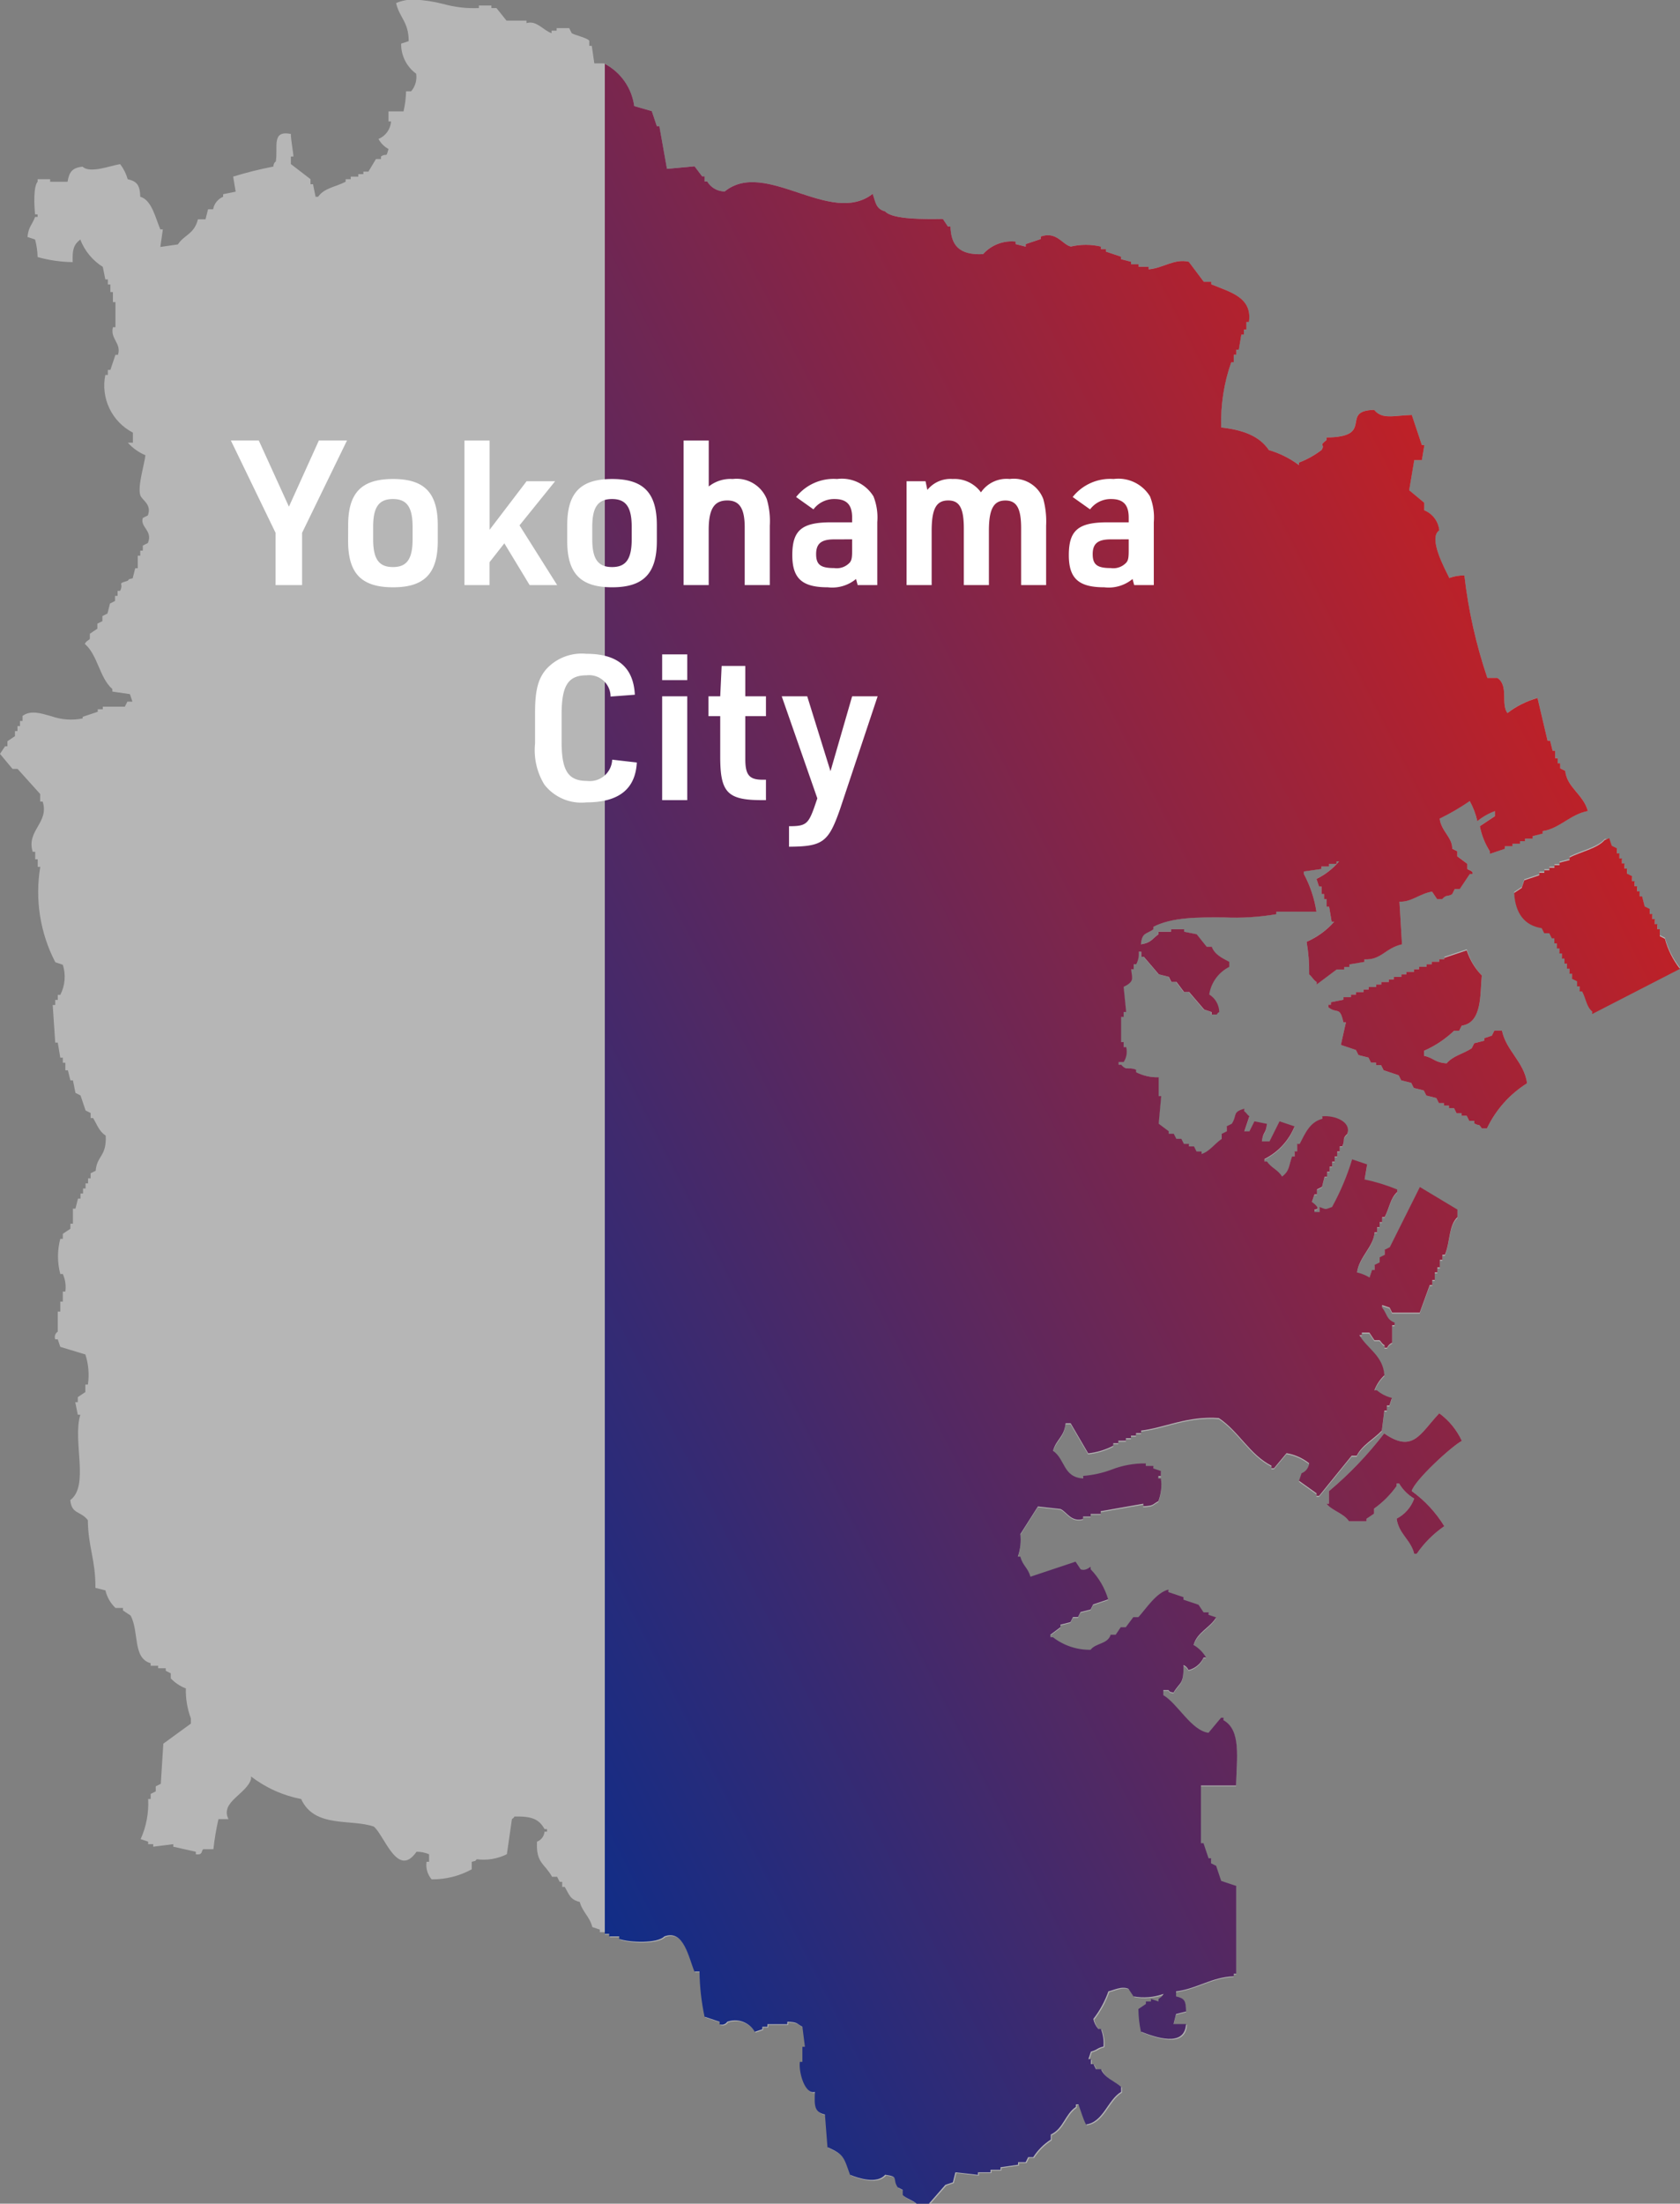
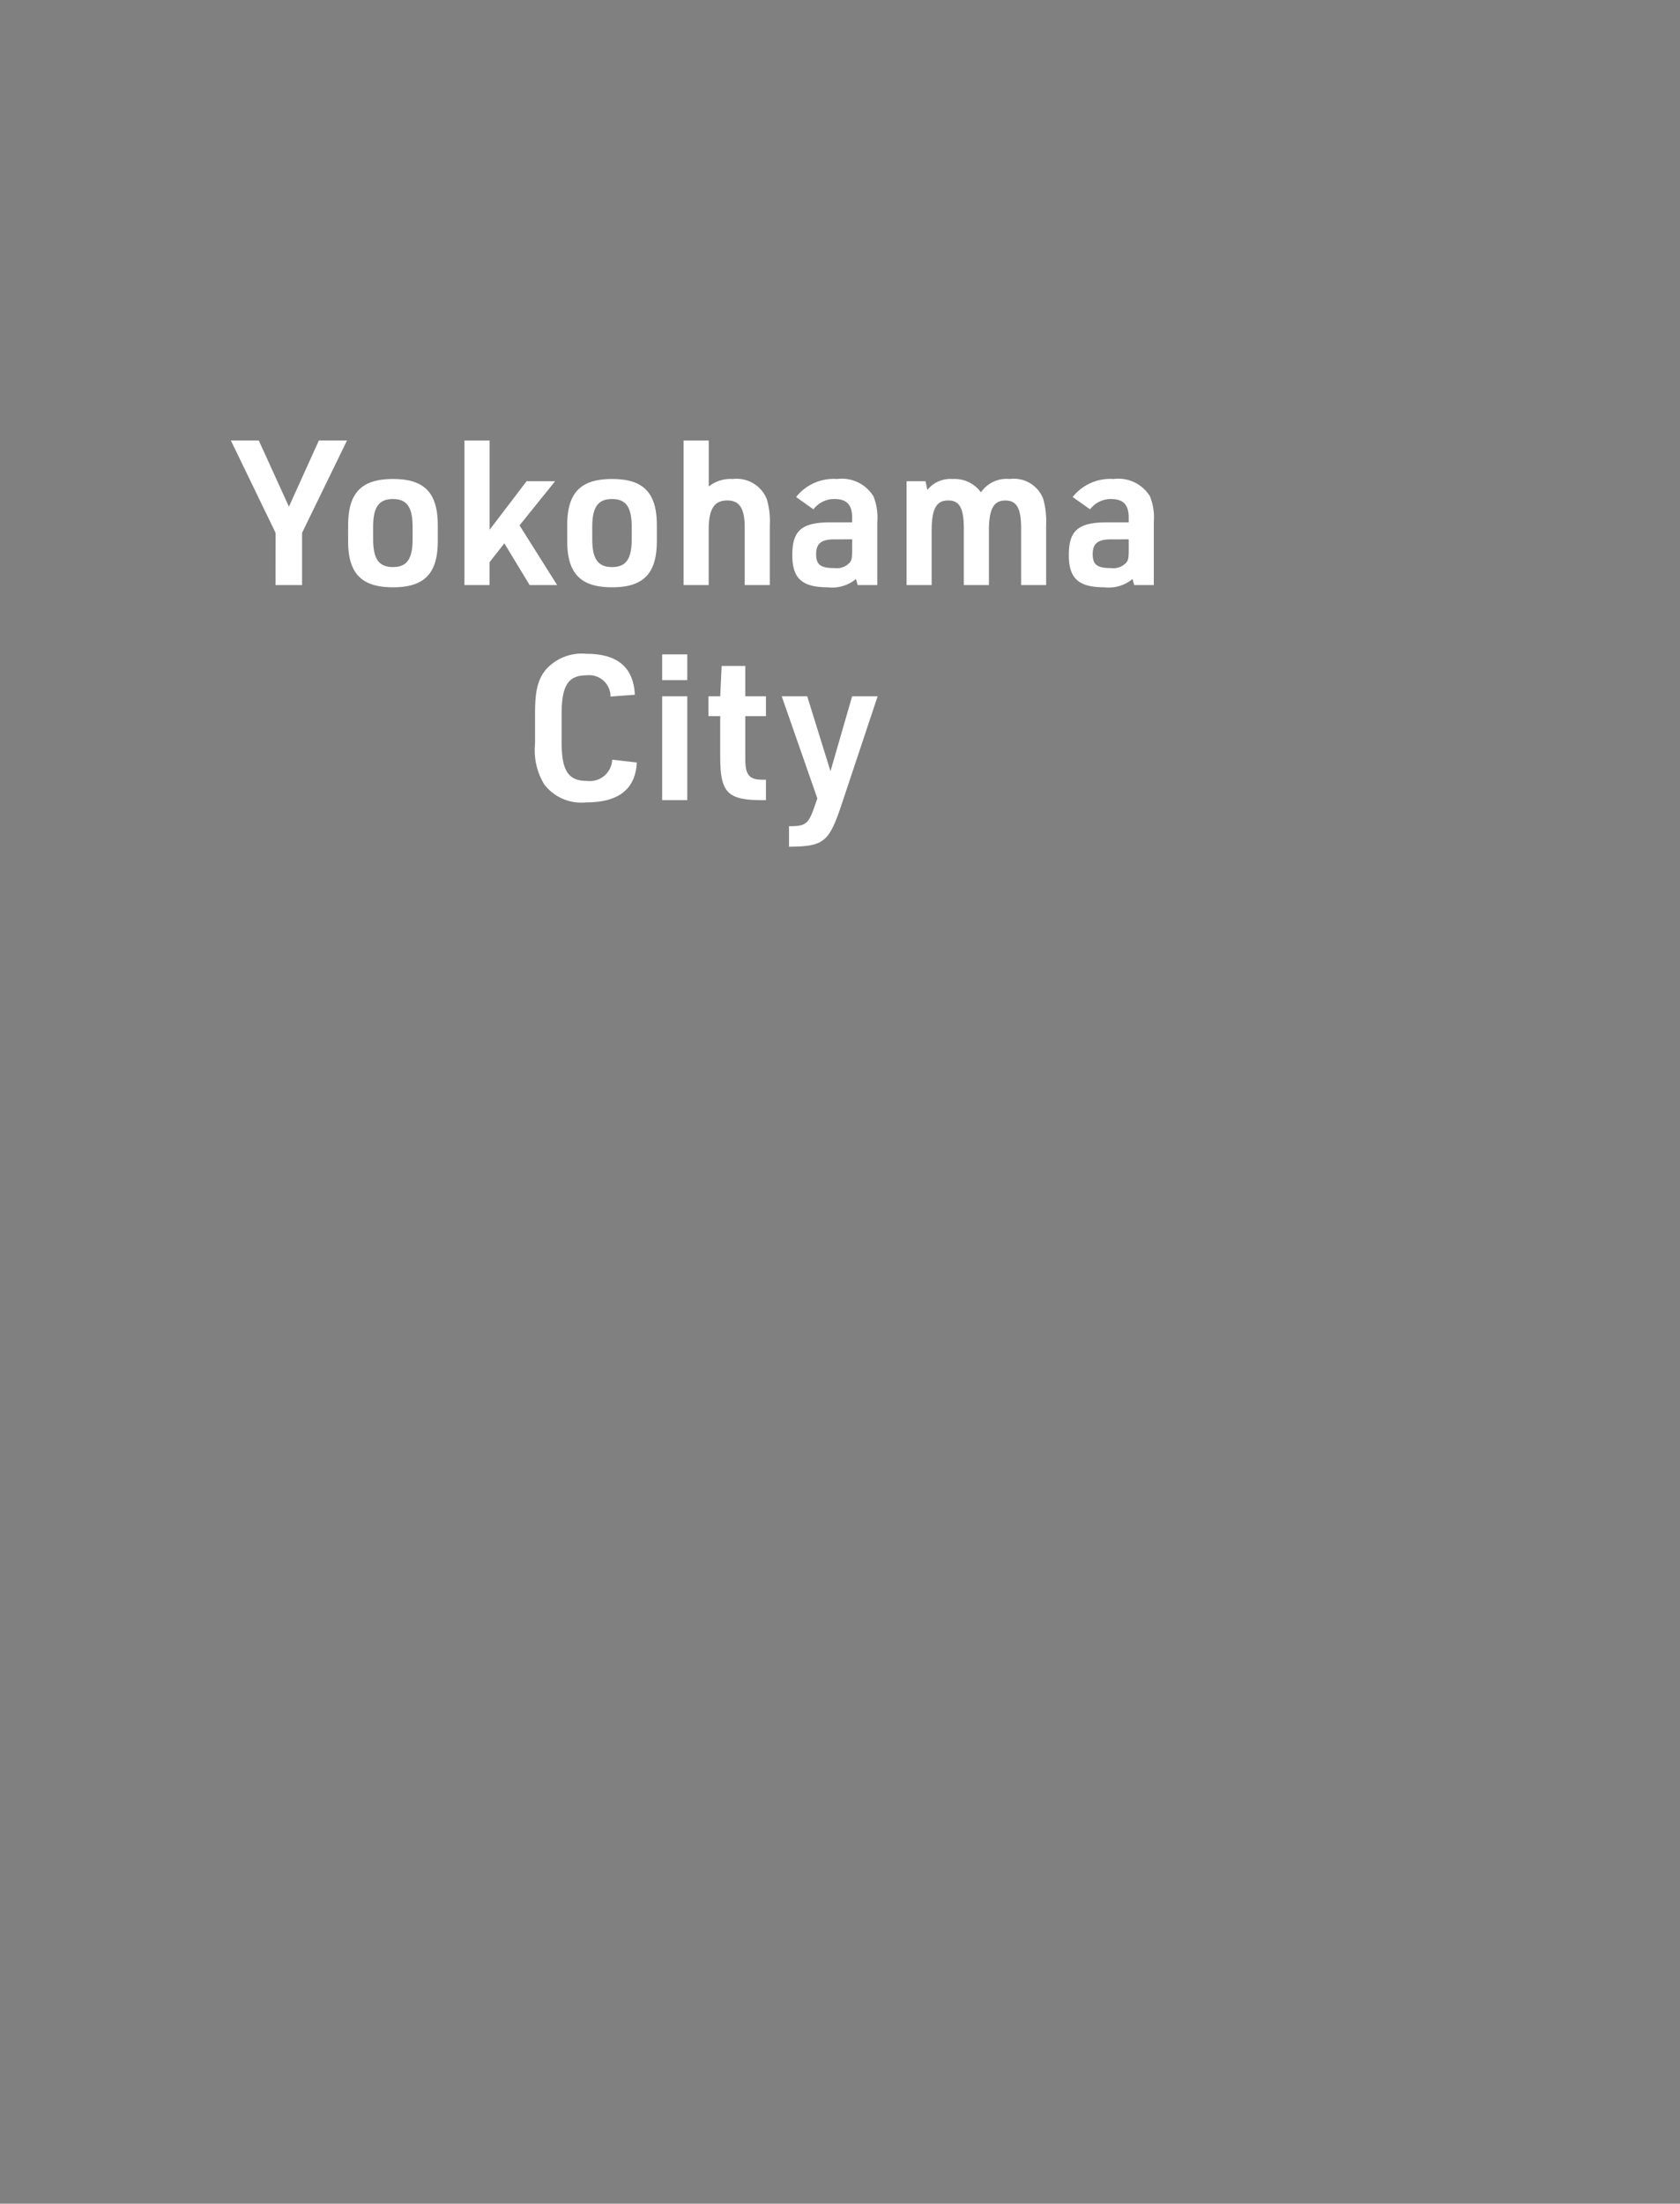
<svg xmlns="http://www.w3.org/2000/svg" width="132.858" height="174.18" viewBox="0 0 132.858 174.18">
  <rect x="0" y="0" width="132.858" height="174.18" fill="#808080" stroke="none" />
  <defs>
    <clipPath id="a">
      <path d="M109.46,117.518a29.1,29.1,0,0,1-4.363,4.56v.992h-.2c.482.579,1.361.748,1.785,1.388h1.388v-.2l.594-.4v-.4a7.591,7.591,0,0,0,1.785-1.785v-.2h.2a3.355,3.355,0,0,0,1.19,1.19,2.871,2.871,0,0,1-1.388,1.587c.171,1.224,1.115,1.654,1.388,2.776h.2a8.478,8.478,0,0,1,2.18-2.181,9.569,9.569,0,0,0-2.578-2.777c.224-.848,3.152-3.537,3.966-3.966a5.635,5.635,0,0,0-1.785-2.18c-1.51,1.588-2.059,3.193-4.362,1.586m4.758-37.676v.2h-.4v.2h-.594v.2h-.4v.2h-.6v.2h-.4v.2h-.6v.2h-.4v.2h-.594v.2h-.4v.2h-.594v.2h-.4v.2h-.6v.2h-.4v.2h-.6v.2h-.4v.2h-.594v.2l-.992.2v.2h-.2v.2c.7.558.9-.132,1.19,1.19h.2q-.2.893-.4,1.785l1.19.4c.067.132.132.265.2.4l.792.2c.067.133.132.265.2.4h.4v.2h.4l.2.4,1.19.4c.067.131.132.264.2.4l.793.2.2.4.793.2.2.4.793.2c.066.133.132.264.2.4h.4v.2h.4v.2h.4l.2.4h.4v.2h.4c.067.132.132.265.2.4h.4v.2c.445.272.269-.079.6.4h.4a8.517,8.517,0,0,1,3.173-3.57c-.211-1.657-1.667-2.592-1.984-4.164h-.6l-.2.4-.6.2v.2l-.793.2c-.067.133-.132.264-.2.4-.676.446-1.479.587-1.984,1.189-.974-.067-.983-.421-1.785-.594v-.4a8.3,8.3,0,0,0,2.379-1.586h.4c.067-.132.133-.265.2-.4,1.646-.233,1.44-2.535,1.587-3.966A5.062,5.062,0,0,1,116,79.246l-1.785.6m12.691-9.32c-.577.679-1.932.936-2.777,1.389v.2l-.793.2v.2h-.4v.2h-.4v.2h-.4v.2h-.4v.2l-1.19.4-.2.6-.6.4c.1,1.606.819,2.567,2.182,2.777.066.132.132.263.2.4h.4c.066.132.132.263.2.4h.2v.4h.2v.4h.2v.4h.2v.4h.2v.4h.2v.4h.2v.4h.2v.4l.4.2v.4h.2v.4h.2c.313.587.326,1.175.793,1.586v.2l6.939-3.569a6.72,6.72,0,0,1-1.19-2.38l-.4-.2v-.4h-.2v-.4h-.2v-.4h-.2v-.4h-.2v-.4l-.4-.2c-.067-.265-.132-.53-.2-.794h-.2v-.4h-.2v-.4h-.2v-.4h-.2v-.4l-.4-.2v-.4h-.2v-.4h-.2v-.4h-.2v-.4h-.2v-.4l-.4-.2c-.067-.2-.133-.4-.2-.6ZM31.33,4.489c.273,1.134.984,1.456.992,2.975l-.6.2a2.9,2.9,0,0,0,1.19,2.38,1.728,1.728,0,0,1-.4,1.388h-.4a7.774,7.774,0,0,1-.2,1.586h-1.19v.793h.2a1.605,1.605,0,0,1-.991,1.388,1.952,1.952,0,0,0,.793.793c-.139.473-.132.469-.22.464a.573.573,0,0,0-.375.131v.2h-.4l-.594.992h-.4v.2h-.4v.2h-.6v.2h-.4v.2c-.786.414-1.695.489-2.18,1.19h-.2q-.1-.495-.2-.991h-.2v-.4L23,17.18v-.594h.2c.025-.153-.195-1.257-.2-1.785-1.55-.3-1,.994-1.189,2.181,0,0-.153.047-.2.4a30.144,30.144,0,0,0-3.173.793q.1.595.2,1.19l-.992.2v.2a1.337,1.337,0,0,0-.793.992h-.4q-.1.4-.2.793h-.6c-.3,1.179-1.081,1.217-1.587,1.984l-1.387.2q.1-.695.2-1.388h-.2c-.38-.881-.679-2.337-1.586-2.578-.023-.9-.253-1.223-.993-1.387a3.622,3.622,0,0,0-.594-1.19c-.716.091-2.367.769-2.975.2-.84.082-1.057.432-1.19,1.19H3.966v-.2H2.974v.2c-.337.377-.275,1.862-.2,2.578h.2v.2h-.2c-.235.651-.525.766-.6,1.587l.6.2a5.861,5.861,0,0,1,.2,1.387,10.812,10.812,0,0,0,2.776.4c-.034-.929.045-1.363.6-1.784A4.432,4.432,0,0,0,8.13,25.31c.066.331.133.662.2.992h.2v.4h.2v.6h.2v.793h.2v1.983h-.2c-.227.939.692,1.265.4,2.182h-.2c-.133.4-.264.793-.4,1.19h-.2v.4h-.2a4.185,4.185,0,0,0,2.18,4.56v.793h-.4a3.81,3.81,0,0,0,1.389.992c-.066.666-.642,2.5-.4,3.173.144.4.923.706.594,1.586l-.4.2c-.237.734.82,1,.4,1.983l-.4.2v.4h-.2v.4h-.2v.993h-.2c-.066.264-.132.528-.2.793-.4.119-.171-.028-.4.2-.9.267-.267.13-.594.793h-.2v.4h-.2v.4l-.4.2q-.1.4-.2.793l-.4.2v.4l-.4.2v.4c-.2.131-.4.263-.594.4v.4c-.09.131-.264.136-.4.4,1.024.872,1.161,2.687,2.18,3.57v.2l1.388.2c.067.2.132.4.2.594h-.4q-.1.2-.2.4H8.13v.2h-.4v.2l-1.19.4V61a4.673,4.673,0,0,1-2.492-.18c-.87-.243-1.621-.486-2.267-.019v.4h-.2v.4h-.2v.4h-.2v.4c-.2.131-.4.264-.594.4v.4H.4l-.4.6q.5.593.991,1.189h.4l1.786,1.984v.6h.2c.529,1.674-1.31,2.286-.793,3.966h.2v.594h.2v.6h.2a12.042,12.042,0,0,0,1.19,7.536l.594.2a3.112,3.112,0,0,1-.2,2.379h-.2v.4h-.2v.4h-.2q.1,1.488.2,2.974h.2c.067.4.133.793.2,1.19h.2v.4h.2v.6h.2c.067.264.133.528.2.793h.2q.1.495.2.991l.4.2q.2.595.4,1.19c.131.067.264.132.4.2v.4h.2c.326.555.471,1.045.992,1.389.083,1.659-.7,1.571-.793,2.776l-.4.2v.4h-.2v.4h-.2v.4h-.2v.4h-.2v.4h-.2c-.066.264-.131.53-.2.793h-.2v1.19h-.2v.4c-.2.132-.4.265-.6.4v.4h-.2a5.42,5.42,0,0,0,0,2.776h.2a2.546,2.546,0,0,1,.2,1.388h-.2v.793h-.2v.793h-.2v1.586a.5.5,0,0,0-.2.6h.2c.067.2.133.4.2.6l1.984.6a5.246,5.246,0,0,1,.2,2.379h-.2v.594l-.6.4v.4h-.2q.1.5.2.993h.2c-.629,2.071.737,5.623-.793,6.742.111,1.142.787.828,1.388,1.587.029,2.162.615,3.119.6,5.353l.793.2a2.769,2.769,0,0,0,.793,1.388h.594v.2l.6.4c.693,1.259.142,3.372,1.587,3.767v.2h.594v.2h.6v.2c.132.068.263.133.4.2v.4a3.205,3.205,0,0,0,1.19.794,6.32,6.32,0,0,0,.4,2.379v.4l-2.181,1.587q-.1,1.585-.2,3.172l-.4.2v.4l-.4.2v.4h-.2a6.832,6.832,0,0,1-.594,3.172l.594.2v.2h.4v.2l1.586-.2v.2l1.786.4v.2c.593.092.416-.329.594-.4h.793a21.318,21.318,0,0,1,.4-2.379h.793c-.684-1.369,1.447-1.978,1.785-3.173v-.2a9.47,9.47,0,0,0,3.966,1.786c1.049,2.328,3.984,1.542,5.751,2.18.859.75,1.884,4.123,3.371,1.984a2.489,2.489,0,0,1,.992.2v.594h-.2a1.739,1.739,0,0,0,.4,1.388,6.432,6.432,0,0,0,3.173-.794v-.594c.4-.12.171.027.4-.2a4.133,4.133,0,0,0,2.379-.4q.2-1.389.4-2.777c.1-.079.118-.079.12-.078s-.011,0,.079-.121c1.326-.028,1.93.172,2.379.992h.2v.2h-.2a.927.927,0,0,1-.594.793c-.1,1.7.609,1.722,1.19,2.777h.4q.1.2.2.4h.2v.4h.2c.37.611.4.99,1.19,1.19.215.8.8,1.18.993,1.984l.594.2v.2h.4v.2h.4v.2h.793v.2c.861.3,3.032.362,3.57-.2,1.535-.591,1.93,1.7,2.38,2.777h.4a18.267,18.267,0,0,0,.4,3.569l1.19.4v.2a.5.5,0,0,0,.6-.2,1.8,1.8,0,0,1,2.181.793l.6-.2v-.2h.4v-.2h1.586v-.2c.854.045.671.122,1.19.4q.1.792.2,1.586h-.2v1.19h-.2c-.108.85.411,2.607,1.19,2.38-.044,1.067-.067,1.584.793,1.784q.1,1.289.2,2.579c1.312.577,1.292.808,1.784,2.18.7.3,2.161.743,2.777,0,1.136.156.539.3.991.992l.4.2v.4c.232.291.906.437,1.19.793h.793l1.388-1.586c.2-.067.4-.132.594-.2q.1-.4.2-.792l1.785.2v-.2h.992v-.2h.793v-.2l1.387-.2v-.2h.6l.2-.4h.4a4.589,4.589,0,0,1,1.388-1.387v-.4c1.015-.48,1.107-1.589,1.983-2.181v-.2h.2c.218.572.348,1.095.6,1.586,1.369-.177,1.7-1.927,2.776-2.577v-.4c-.529-.461-1.317-.711-1.586-1.389h-.4q-.1-.2-.2-.4h-.2v-.4h-.2c.066-.2.131-.4.2-.594.539-.137.447-.269.991-.4a3.039,3.039,0,0,0-.2-1.388h-.2a1.651,1.651,0,0,1-.4-.793,7.741,7.741,0,0,0,1.19-2.181c.362-.063,1.042-.444,1.586-.2.132.2.265.4.4.6a4.514,4.514,0,0,0,2.38-.2c-.162.261-.157.223-.4.4v.2l-.6-.2v.2h-.4v.2c-.2.133-.4.265-.594.4a9.151,9.151,0,0,0,.2,1.786c1.163.454,3.463,1.267,3.569-.6H92.8q.1-.4.2-.794l.793-.2c-.018-.838-.1-1.031-.793-1.19v-.4c1.655-.2,2.826-1.137,4.561-1.19v-.2h.2v-6.94l-1.19-.4c-.132-.4-.263-.793-.4-1.19l-.4-.2v-.4h-.2c-.132-.4-.265-.794-.4-1.19h-.2v-4.561h2.776c.046-2.133.422-4.367-.991-5.156v-.2h-.2l-.991,1.19c-1.366-.183-2.429-2.3-3.57-2.974v-.4h.4c.225.222,0,.084.4.2.517-.871.819-.6.793-2.182a.79.79,0,0,1,.4.4,1.806,1.806,0,0,0,1.19-.991h.2a2.753,2.753,0,0,0-.991-.992c.274-1.014,1.3-1.352,1.784-2.181l-.594-.2v-.2h-.4c-.133-.2-.265-.4-.4-.6l-1.19-.4v-.2l-1.19-.4v-.2c-.966.24-1.739,1.479-2.379,2.181h-.4c-.2.265-.4.529-.594.794h-.4c-.132.2-.264.4-.4.594h-.4c-.217.749-1.174.644-1.586,1.19a4.745,4.745,0,0,1-2.975-.991h-.2v-.2l.793-.594v-.2l.793-.2c.067-.131.132-.264.2-.4h.4c.067-.131.132-.264.2-.4.264-.066.529-.131.794-.2l.2-.4,1.19-.4a5.792,5.792,0,0,0-1.387-2.38v-.2c-.137.091-.464.355-.794.2l-.4-.6-3.569,1.19c-.189-.711-.62-.874-.794-1.587h-.2a4.094,4.094,0,0,0,.2-1.784l1.388-2.182,1.785.2c.493.217.838,1.055,1.785.794v-.2h.6v-.2h.793v-.2l3.371-.594v.2c.854-.045.671-.122,1.19-.4a3.585,3.585,0,0,0,.2-1.784h-.2v-.2h.2v-.4l-.594-.2v-.2h-.6v-.2a7.137,7.137,0,0,0-2.7.487,8.277,8.277,0,0,1-2.255.5v.2c-1.591-.09-1.405-1.513-2.38-2.182.247-.912.889-1.091.992-2.18h.4l1.388,2.379a5.707,5.707,0,0,0,1.983-.6v-.2h.4v-.2h.6v-.2h.4v-.2h.4v-.2h.4v-.2c1.907-.231,3.642-1.171,6.147-.991,1.582,1.049,2.438,2.891,4.164,3.767v.2h.2q.5-.595.991-1.19a3.921,3.921,0,0,1,1.786.794.931.931,0,0,1-.6.793c-.066.2-.131.4-.2.594l1.388.992v.2h.2q1.288-1.586,2.577-3.173h.4c.418-.838,1.343-1.31,1.984-1.983q.1-.793.2-1.586h.2v-.4h.2c.067-.2.133-.4.2-.6a2.867,2.867,0,0,1-1.19-.6h-.2a3.232,3.232,0,0,1,.794-1.19c-.1-1.543-1.364-2.112-1.983-3.173h.2v-.2h.594l.4.6h.4c.121.082.156.263.4.4v.2h.2a.791.791,0,0,1,.4-.4v-1.387h.2v-.2c-.668-.266-.58-.675-.992-1.19v-.2l.594.2c.067.131.133.264.2.4h2.181l.793-2.181h.2v-.4h.2v-.6h.2v-.4h.2v-.594h.2v-.4h.2c.417-.961.286-2.319.992-2.975V99.87l-2.974-1.785q-1.19,2.379-2.38,4.759c-.132.066-.263.131-.4.2v.4l-.4.2v.4l-.4.2v.4h-.2c-.067.2-.132.4-.2.594a3.48,3.48,0,0,0-.992-.4c.179-1.251,1.329-2.045,1.388-3.173h.2v-.4h.2v-.4h.2v-.4h.2c.371-.695.439-1.487.991-1.983v-.2a14.787,14.787,0,0,0-2.577-.794q.1-.595.2-1.19l-1.19-.4a19.594,19.594,0,0,1-1.586,3.767c-.582.2-.406.214-.991,0v.4h-.4v-.2c.626-.007-.146-.557-.2-.6.066-.2.132-.4.2-.594h.2v-.4l.4-.2q.1-.4.2-.794h.2v-.4h.2v-.4h.2v-.4h.2v-.4h.2v-.4h.2v-.4h.2c.251-.55-.049-.584.4-.991.343-.943-.978-1.485-1.983-1.389v.2c-.987.256-1.354,1.157-1.785,1.984h-.2v.594h-.2v.4h-.2c-.276.727-.183,1.135-.793,1.586-.317-.538-.862-.688-1.19-1.19h-.2v-.2a4.942,4.942,0,0,0,2.379-2.578l-1.19-.4q-.4.794-.793,1.587h-.6c.114-.864.3-.528.4-1.387l-.991-.2q-.2.4-.4.794h-.4q.2-.595.4-1.19c-.2-.153-.2-.243-.4-.4v-.2c-.968.266-.555.514-.992,1.19l-.4.2v.4l-.4.2v.4c-.574.389-.932.97-1.586,1.19v-.2h-.4c-.067-.132-.132-.263-.2-.4h-.4v-.2h-.4q-.1-.2-.2-.4H93q-.1-.2-.2-.4h-.4v-.2l-.793-.594q.1-1.091.2-2.182h-.2V89.36a3.657,3.657,0,0,1-1.786-.4v-.2a1.3,1.3,0,0,0-.586-.1c-.2,0-.334.009-.6-.3h-.2v-.2h.4a1.487,1.487,0,0,0,.2-1.189h-.2v-.4h-.2V84.6h.2v-.4h.2q-.1-.991-.2-1.983c.9-.44.654-.684.594-1.388h.2v-.4h.2a1.72,1.72,0,0,0,.2-.992h.2v.4h.2l1.19,1.388.793.2c.066.132.132.263.2.4H93c.2.263.4.529.6.793h.4l1.19,1.387.594.2v.2h.4c.17-.224-.027-.031.2-.2a1.67,1.67,0,0,0-.793-1.388,2.935,2.935,0,0,1,1.586-2.18v-.4c-.573-.3-1.159-.576-1.388-1.19h-.4l-.793-.992-.992-.2v-.2H92.6v.2h-.991v.2c-.521.37-.571.672-1.388.793.1-.96.4-.767.992-1.19v-.2c1.488-.764,3.537-.75,5.575-.738a19.364,19.364,0,0,0,4.141-.254v-.2h3.173a9.241,9.241,0,0,0-.991-2.975v-.2l1.387-.2v-.2h.6v-.2h.594v-.2h.2a5.426,5.426,0,0,1-1.785,1.387c.066.2.132.4.2.6h.2v.594h.2v.4h.2v.6h.2q.1.595.2,1.19h.2a6.136,6.136,0,0,1-2.181,1.586,13.543,13.543,0,0,1,.2,2.578c.259.207.293.406.594.6v.2l1.586-1.19h.6v-.2h.4v-.2l1.19-.2v-.2c1.361.058,1.621-.881,2.973-1.19q-.1-1.686-.2-3.371c.949.046,1.634-.656,2.578-.793l.4.594h.4c.347-.4.436-.163.793-.4q.1-.2.2-.4h.4l.794-1.19h.2c.114-.257-.342-.3-.4-.4v-.4c-.264-.2-.528-.4-.793-.594v-.4l-.4-.2c.027-.886-.872-1.39-.992-2.38a18.545,18.545,0,0,0,2.38-1.387,6.03,6.03,0,0,1,.6,1.586,4.8,4.8,0,0,1,1.387-.793v.4s-1.157.775-1.19.793a5.679,5.679,0,0,0,.793,1.984v.2l1.19-.4v-.2h.6v-.2h.594v-.2h.4v-.2h.6v-.2l.793-.2v-.2c1.32-.189,2.175-1.323,3.57-1.586-.348-1.308-1.667-1.869-1.786-3.173l-.4-.2v-.4h-.2v-.4h-.2v-.594h-.2c-.067-.265-.133-.529-.2-.793h-.2q-.4-1.686-.793-3.371a7.013,7.013,0,0,0-2.38,1.19c-.547-.73.123-2.161-.793-2.777h-.793A38.974,38.974,0,0,1,115.8,49.7a3.1,3.1,0,0,0-1.19.2c-.347-.721-1.7-3.166-.793-3.768a1.92,1.92,0,0,0-1.19-1.587V43.95l-1.19-.991q.2-1.19.4-2.379h.6q.1-.6.2-1.19h-.2q-.4-1.19-.794-2.379c-1.407.039-2.343.387-2.974-.4-2.792.06.127,2.146-3.767,2.18v.2c-.7.544-.06.261-.4.793a7.127,7.127,0,0,1-1.785.992v.2a7.463,7.463,0,0,0-2.379-1.19c-.761-1.138-2.107-1.6-3.768-1.785a14.2,14.2,0,0,1,.793-5.156h.2v-.594h.2v-.4h.2q.1-.595.2-1.19h.2v-.4h.2v-.6h.2c.289-1.97-1.533-2.373-2.975-2.974v-.2h-.594q-.595-.792-1.19-1.586c-1.164-.261-2,.5-3.172.6v-.2h-.793v-.2h-.6v-.2l-.792-.2v-.2l-1.19-.4v-.2h-.4v-.2a5.255,5.255,0,0,0-2.38,0c-.669-.148-1.124-1.233-2.379-.793v.2l-1.19.4v.2l-.794-.2v-.2a3.03,3.03,0,0,0-2.578.992c-1.918.087-2.528-.718-2.578-2.181h-.2c-.132-.2-.263-.4-.4-.6-1.33.019-3.98.059-4.56-.594-.753-.207-.753-.723-.992-1.388-1.668,1.295-3.787.6-5.89-.1s-4.2-1.4-5.81-.093a1.6,1.6,0,0,1-1.387-.794h-.2v-.4h-.2l-.6-.793-2.181.2q-.3-1.684-.6-3.37h-.2c-.132-.4-.265-.794-.4-1.19l-1.389-.4a4.462,4.462,0,0,0-2.379-3.372H47q-.1-.693-.2-1.387h-.2v-.4c-.136-.226-1.115-.431-1.388-.6l-.2-.4h-.992v.2h-.4v.2c-.642-.209-1.2-1.048-1.984-.793v-.2H40.055l-.793-.993h-.4v-.2h-.991v.2a9.005,9.005,0,0,1-2.814-.322,11.213,11.213,0,0,0-2.331-.348,3.352,3.352,0,0,0-1.4.274" transform="translate(0 -4.215)" fill="none" />
    </clipPath>
    <clipPath id="b">
      <path d="M112.654,117.856a29.1,29.1,0,0,1-4.363,4.56v.992h-.2c.482.579,1.361.748,1.785,1.388h1.388v-.2l.594-.4v-.4a7.591,7.591,0,0,0,1.785-1.785v-.2h.2a3.355,3.355,0,0,0,1.19,1.19,2.871,2.871,0,0,1-1.388,1.587c.171,1.224,1.115,1.654,1.388,2.776h.2a8.478,8.478,0,0,1,2.18-2.181,9.569,9.569,0,0,0-2.578-2.777c.224-.848,3.152-3.537,3.966-3.966a5.635,5.635,0,0,0-1.785-2.18c-1.51,1.588-2.059,3.193-4.362,1.586m4.758-37.676v.2h-.4v.2h-.594v.2h-.4v.2h-.6v.2h-.4v.2h-.6v.2h-.4v.2h-.594v.2h-.4v.2h-.594v.2h-.4v.2h-.6v.2h-.4v.2h-.6v.2h-.4v.2h-.594v.2l-.992.2v.2h-.2v.2c.7.558.9-.132,1.19,1.19h.2q-.2.893-.4,1.785l1.19.4c.067.132.132.265.2.4l.792.2c.067.133.132.265.2.4h.4v.2h.4l.2.4,1.19.4c.067.131.132.264.2.4l.793.2.2.4.793.2.2.4.793.2c.066.133.132.264.2.4h.4v.2h.4v.2h.4l.2.4h.4v.2h.4c.067.132.132.265.2.4h.4v.2c.445.272.269-.079.6.4h.4a8.517,8.517,0,0,1,3.173-3.57c-.211-1.657-1.667-2.592-1.984-4.164h-.6l-.2.4-.6.2v.2l-.793.2c-.067.133-.132.264-.2.4-.676.446-1.479.587-1.984,1.189-.974-.067-.983-.421-1.785-.594v-.4a8.3,8.3,0,0,0,2.379-1.586h.4c.067-.132.133-.265.2-.4,1.646-.233,1.44-2.535,1.587-3.966a5.062,5.062,0,0,1-1.19-1.984l-1.785.6m12.691-9.32c-.577.679-1.932.936-2.777,1.389v.2l-.793.2v.2h-.4v.2h-.4v.2h-.4v.2h-.4v.2l-1.19.4-.2.6-.6.4c.1,1.606.819,2.567,2.182,2.777.066.132.132.263.2.4h.4c.066.132.132.263.2.4h.2v.4h.2v.4h.2v.4h.2v.4h.2v.4h.2v.4h.2v.4h.2v.4l.4.2v.4h.2v.4h.2c.313.587.326,1.175.793,1.586v.2l6.939-3.569a6.72,6.72,0,0,1-1.19-2.38l-.4-.2V78h-.2v-.4h-.2v-.4h-.2v-.4h-.2v-.4l-.4-.2c-.067-.265-.132-.53-.2-.794h-.2v-.4h-.2v-.4h-.2v-.4h-.2v-.4l-.4-.2v-.4h-.2v-.4h-.2v-.4h-.2v-.4h-.2v-.4l-.4-.2c-.067-.2-.133-.4-.2-.6Zm-79.08,86.457h.356v.2h.793v.2c.861.3,3.032.362,3.57-.2,1.535-.591,1.93,1.7,2.38,2.777h.4a18.267,18.267,0,0,0,.4,3.569l1.19.4v.2a.5.5,0,0,0,.6-.2,1.8,1.8,0,0,1,2.181.793l.6-.2v-.2h.4v-.2H65.46v-.2c.854.045.671.122,1.19.4q.1.792.2,1.586h-.2v1.19h-.2c-.108.85.411,2.607,1.19,2.38-.044,1.067-.067,1.584.793,1.784q.1,1.289.2,2.579c1.312.577,1.292.808,1.784,2.18.7.3,2.161.743,2.777,0,1.136.156.539.3.991.992l.4.2v.4c.232.291.906.437,1.19.793h.793l1.388-1.586c.2-.067.4-.132.594-.2q.1-.4.2-.792l1.785.2v-.2h.992v-.2h.793v-.2l1.387-.2v-.2h.6l.2-.4h.4a4.589,4.589,0,0,1,1.388-1.387v-.4c1.015-.48,1.107-1.589,1.983-2.181v-.2h.2c.218.572.348,1.095.6,1.586,1.369-.177,1.7-1.927,2.776-2.577v-.4c-.529-.461-1.317-.711-1.586-1.389h-.4q-.1-.2-.2-.4h-.2v-.4h-.2c.066-.2.131-.4.2-.594.539-.137.447-.269.991-.4a3.039,3.039,0,0,0-.2-1.388h-.2a1.651,1.651,0,0,1-.4-.793,7.741,7.741,0,0,0,1.19-2.181c.362-.063,1.042-.444,1.586-.2.132.2.265.4.4.6a4.514,4.514,0,0,0,2.38-.2c-.162.261-.157.223-.4.4v.2l-.6-.2v.2h-.4v.2c-.2.133-.4.265-.594.4a9.151,9.151,0,0,0,.2,1.786c1.163.454,3.463,1.267,3.569-.6H96q.1-.4.2-.794l.793-.2c-.018-.838-.1-1.031-.793-1.19v-.4c1.655-.2,2.826-1.137,4.561-1.19v-.2h.2v-6.94l-1.19-.4c-.132-.4-.263-.793-.4-1.19l-.4-.2v-.4h-.2c-.132-.4-.265-.794-.4-1.19h-.2v-4.561h2.776c.046-2.133.422-4.367-.991-5.156v-.2h-.2l-.991,1.19c-1.366-.183-2.429-2.3-3.57-2.974v-.4h.4c.225.222,0,.084.4.2.517-.871.819-.6.793-2.182a.79.79,0,0,1,.4.4,1.806,1.806,0,0,0,1.19-.991h.2a2.753,2.753,0,0,0-.991-.992c.274-1.014,1.3-1.352,1.784-2.181l-.594-.2v-.2h-.4c-.133-.2-.265-.4-.4-.6l-1.19-.4v-.2l-1.19-.4v-.2c-.966.24-1.739,1.479-2.379,2.181h-.4c-.2.265-.4.529-.594.794h-.4c-.132.2-.264.4-.4.594h-.4c-.217.749-1.174.644-1.586,1.19a4.745,4.745,0,0,1-2.975-.991h-.2v-.2l.793-.594v-.2l.793-.2c.067-.131.132-.264.2-.4h.4c.067-.131.132-.264.2-.4.264-.066.529-.131.794-.2l.2-.4,1.19-.4a5.792,5.792,0,0,0-1.387-2.38v-.2c-.137.091-.464.355-.794.2l-.4-.6-3.569,1.19c-.189-.711-.62-.874-.794-1.587h-.2a4.094,4.094,0,0,0,.2-1.784l1.388-2.182,1.785.2c.493.217.838,1.055,1.785.794v-.2h.6v-.2h.793V124l3.371-.594v.2c.854-.045.671-.122,1.19-.4a3.585,3.585,0,0,0,.2-1.784h-.2v-.2h.2v-.4l-.594-.2v-.2h-.6v-.2a7.137,7.137,0,0,0-2.7.487,8.277,8.277,0,0,1-2.255.5v.2c-1.591-.09-1.405-1.513-2.38-2.182.247-.912.889-1.091.992-2.18h.4l1.388,2.379a5.707,5.707,0,0,0,1.983-.6v-.2h.4v-.2h.6v-.2h.4v-.2h.4v-.2h.4v-.2c1.907-.231,3.642-1.171,6.147-.991,1.582,1.049,2.438,2.891,4.164,3.767v.2h.2q.5-.595.991-1.19a3.921,3.921,0,0,1,1.786.794.931.931,0,0,1-.6.793c-.066.2-.131.4-.2.594l1.388.992v.2h.2q1.288-1.586,2.577-3.173h.4c.418-.838,1.343-1.31,1.984-1.983q.1-.793.2-1.586h.2v-.4h.2c.067-.2.133-.4.2-.6a2.867,2.867,0,0,1-1.19-.6h-.2a3.232,3.232,0,0,1,.794-1.19c-.1-1.543-1.364-2.112-1.983-3.173h.2v-.2h.594l.4.6h.4c.121.082.156.263.4.4v.2h.2a.791.791,0,0,1,.4-.4v-1.387h.2v-.2c-.668-.266-.58-.675-.992-1.19v-.2l.594.2c.067.131.133.264.2.4h2.181l.793-2.181h.2v-.4h.2v-.6h.2v-.4h.2v-.594h.2v-.4h.2c.417-.961.286-2.319.992-2.975v-.594l-2.974-1.785q-1.19,2.379-2.38,4.759c-.132.066-.263.131-.4.2v.4l-.4.2v.4l-.4.2v.4h-.2c-.067.2-.132.4-.2.594a3.48,3.48,0,0,0-.992-.4c.179-1.251,1.329-2.045,1.388-3.173h.2v-.4h.2v-.4h.2v-.4h.2c.371-.695.439-1.487.991-1.983v-.2a14.787,14.787,0,0,0-2.577-.794q.1-.595.2-1.19l-1.19-.4a19.594,19.594,0,0,1-1.586,3.767c-.582.2-.406.214-.991,0v.4h-.4v-.2c.626-.007-.146-.557-.2-.6.066-.2.132-.4.2-.594h.2v-.4l.4-.2q.1-.4.2-.794h.2v-.4h.2v-.4h.2v-.4h.2v-.4h.2v-.4h.2v-.4h.2c.251-.55-.049-.584.4-.991.343-.943-.978-1.485-1.983-1.389v.2c-.987.256-1.354,1.157-1.785,1.984h-.2v.594h-.2v.4h-.2c-.276.727-.183,1.135-.793,1.586-.317-.538-.862-.688-1.19-1.19h-.2v-.2a4.942,4.942,0,0,0,2.379-2.578l-1.19-.4q-.4.794-.793,1.587h-.6c.114-.864.3-.528.4-1.387l-.991-.2q-.2.4-.4.794h-.4q.2-.595.4-1.19c-.2-.153-.2-.243-.4-.4v-.2c-.968.266-.555.514-.992,1.19l-.4.2v.4l-.4.2v.4c-.574.389-.932.97-1.586,1.19v-.2h-.4c-.067-.132-.132-.263-.2-.4h-.4v-.2h-.4q-.1-.2-.2-.4h-.4q-.1-.2-.2-.4h-.4v-.2l-.793-.594q.1-1.091.2-2.182h-.2V89.7a3.657,3.657,0,0,1-1.786-.4v-.2a1.3,1.3,0,0,0-.586-.1c-.2,0-.334.009-.6-.3h-.2v-.2h.4a1.487,1.487,0,0,0,.2-1.189h-.2v-.4h-.2V84.939h.2v-.4h.2q-.1-.991-.2-1.983c.9-.44.654-.684.594-1.388h.2v-.4h.2a1.72,1.72,0,0,0,.2-.992h.2v.4h.2l1.19,1.388.793.2c.066.132.132.263.2.4h.4c.2.263.4.529.6.793h.4l1.19,1.387.594.2v.2h.4c.17-.224-.027-.031.2-.2a1.67,1.67,0,0,0-.793-1.388,2.935,2.935,0,0,1,1.586-2.18v-.4c-.573-.3-1.159-.576-1.388-1.19h-.4l-.793-.992-.992-.2V78H95.8v.2h-.991v.2c-.521.37-.571.672-1.388.793.1-.96.4-.767.992-1.19v-.2c1.488-.764,3.537-.75,5.575-.738a19.364,19.364,0,0,0,4.141-.254v-.2H107.3a9.241,9.241,0,0,0-.991-2.975v-.2l1.387-.2v-.2h.6v-.2h.594v-.2h.2a5.426,5.426,0,0,1-1.785,1.387c.066.2.132.4.2.6h.2v.594h.2v.4h.2v.6h.2q.1.595.2,1.19h.2a6.136,6.136,0,0,1-2.181,1.586,13.543,13.543,0,0,1,.2,2.578c.259.207.293.406.594.6v.2l1.586-1.19h.6v-.2h.4v-.2l1.19-.2v-.2c1.361.058,1.621-.881,2.973-1.19q-.1-1.686-.2-3.371c.949.046,1.634-.656,2.578-.793l.4.594h.4c.347-.4.436-.163.793-.4q.1-.2.2-.4h.4l.794-1.19h.2c.114-.257-.342-.3-.4-.4v-.4c-.264-.2-.528-.4-.793-.594v-.4l-.4-.2c.027-.886-.872-1.39-.992-2.38a18.545,18.545,0,0,0,2.38-1.387,6.03,6.03,0,0,1,.6,1.586,4.8,4.8,0,0,1,1.387-.793v.4s-1.157.775-1.19.793a5.679,5.679,0,0,0,.793,1.984v.2l1.19-.4v-.2h.6v-.2h.594v-.2h.4v-.2h.6v-.2l.793-.2v-.2c1.32-.189,2.175-1.323,3.57-1.586-.348-1.308-1.667-1.869-1.786-3.173l-.4-.2v-.4h-.2v-.4h-.2v-.594h-.2c-.067-.265-.133-.529-.2-.793h-.2q-.4-1.686-.793-3.371a7.013,7.013,0,0,0-2.38,1.19c-.547-.73.123-2.161-.793-2.777h-.793A38.974,38.974,0,0,1,119,50.039a3.1,3.1,0,0,0-1.19.2c-.347-.721-1.7-3.166-.793-3.768a1.92,1.92,0,0,0-1.19-1.587v-.594l-1.19-.991q.2-1.19.4-2.379h.6q.1-.6.2-1.19h-.2q-.4-1.19-.794-2.379c-1.407.039-2.343.387-2.974-.4-2.792.06.127,2.146-3.767,2.18v.2c-.7.544-.06.261-.4.793a7.127,7.127,0,0,1-1.785.992v.2a7.463,7.463,0,0,0-2.379-1.19c-.761-1.138-2.107-1.6-3.768-1.785a14.2,14.2,0,0,1,.793-5.156h.2v-.594h.2v-.4h.2q.1-.595.2-1.19h.2v-.4h.2v-.6h.2c.289-1.97-1.533-2.373-2.975-2.974v-.2h-.594q-.595-.792-1.19-1.586c-1.164-.261-2,.5-3.172.6v-.2h-.793v-.2h-.6v-.2l-.792-.2v-.2l-1.19-.4v-.2h-.4v-.2a5.255,5.255,0,0,0-2.38,0c-.669-.148-1.124-1.233-2.379-.793v.2l-1.19.4v.2l-.794-.2v-.2a3.03,3.03,0,0,0-2.578.992c-1.918.087-2.528-.718-2.578-2.181h-.2c-.132-.2-.263-.4-.4-.6-1.33.019-3.98.059-4.56-.594-.753-.207-.753-.723-.992-1.388-1.668,1.295-3.787.6-5.89-.1s-4.2-1.4-5.81-.093a1.6,1.6,0,0,1-1.387-.794h-.2v-.4h-.2l-.6-.793-2.181.2q-.3-1.684-.6-3.37h-.2c-.132-.4-.265-.794-.4-1.19l-1.389-.4a4.442,4.442,0,0,0-2.339-3.346Z" transform="translate(-51.024 -9.611)" fill="none" />
    </clipPath>
    <linearGradient id="c" y1="1" x2="0.792" y2="0.132" gradientUnits="objectBoundingBox">
      <stop offset="0" stop-color="#012e90" />
      <stop offset="1" stop-color="#cf201e" />
    </linearGradient>
  </defs>
  <g transform="translate(-129.071 -5217.467)">
    <g transform="translate(129.071 5217.467)">
      <g transform="translate(0 0)" clip-path="url(#a)">
-         <path d="M0,0H132.858V178.746H0Z" transform="translate(0 -3.951)" fill="#b6b6b6" />
-       </g>
+         </g>
    </g>
    <g transform="translate(176.9 5222.525)">
      <g transform="translate(0 0)" clip-path="url(#b)">
-         <rect width="85.028" height="180.683" transform="translate(0 -11.562)" fill="url(#c)" />
-       </g>
+         </g>
    </g>
    <path d="M-33.64,0h2.1V-4.128l3.552-7.3h-2.224l-2.368,5.232-2.384-5.232h-2.208l3.536,7.3ZM-27.9-3.488C-27.9-.912-26.84.176-24.344.176c2.48,0,3.536-1.088,3.536-3.664V-4.72c0-2.576-1.056-3.664-3.536-3.664-2.5,0-3.552,1.088-3.552,3.664Zm5.1-.144c0,1.568-.448,2.208-1.552,2.208-1.12,0-1.568-.64-1.568-2.208v-.96c0-1.568.448-2.208,1.568-2.208,1.1,0,1.552.64,1.552,2.208ZM-18.7,0h1.984V-1.808L-15.544-3.3l2,3.3h2.176l-2.976-4.72,2.816-3.488h-2.256l-2.928,3.84v-7.056H-18.7Zm8.128-3.488c0,2.576,1.056,3.664,3.552,3.664,2.48,0,3.536-1.088,3.536-3.664V-4.72c0-2.576-1.056-3.664-3.536-3.664-2.5,0-3.552,1.088-3.552,3.664Zm5.1-.144c0,1.568-.448,2.208-1.552,2.208-1.12,0-1.568-.64-1.568-2.208v-.96c0-1.568.448-2.208,1.568-2.208,1.1,0,1.552.64,1.552,2.208ZM-1.368,0H.616V-4.352c0-1.664.432-2.336,1.472-2.336.96,0,1.376.624,1.376,2.128V0H5.448V-4.7a6.1,6.1,0,0,0-.24-2.1A2.569,2.569,0,0,0,2.52-8.384a2.763,2.763,0,0,0-1.9.592v-3.632H-1.368ZM11.96-4.96H10.3c-2.32,0-3.072.624-3.072,2.592,0,1.84.768,2.544,2.8,2.544a2.962,2.962,0,0,0,2.24-.656l.128.48h1.552V-4.976a4.517,4.517,0,0,0-.3-2.032,2.93,2.93,0,0,0-2.88-1.376A3.786,3.786,0,0,0,7.528-6.96L8.9-5.984A2.038,2.038,0,0,1,10.568-6.8c.96,0,1.392.448,1.392,1.472Zm0,1.344v.864c0,.56-.032.768-.176.96a1.4,1.4,0,0,1-1.248.448c-1.072,0-1.424-.272-1.424-1.1s.4-1.168,1.424-1.168ZM16.264,0h1.984V-4.256c0-1.76.352-2.432,1.312-2.432.9,0,1.232.624,1.232,2.224V0h1.984V-4.3c0-1.7.368-2.384,1.3-2.384.9,0,1.248.624,1.248,2.192V0H27.3V-4.7a6.7,6.7,0,0,0-.224-2.1,2.484,2.484,0,0,0-2.656-1.584,2.444,2.444,0,0,0-2.272,1.056,2.583,2.583,0,0,0-2.24-1.056,2.344,2.344,0,0,0-2,.864l-.144-.688h-1.5ZM33.832-4.96H32.168c-2.32,0-3.072.624-3.072,2.592,0,1.84.768,2.544,2.8,2.544a2.962,2.962,0,0,0,2.24-.656l.128.48h1.552V-4.976a4.517,4.517,0,0,0-.3-2.032,2.93,2.93,0,0,0-2.88-1.376A3.786,3.786,0,0,0,29.4-6.96l1.376.976A2.038,2.038,0,0,1,32.44-6.8c.96,0,1.392.448,1.392,1.472Zm0,1.344v.864c0,.56-.032.768-.176.96a1.4,1.4,0,0,1-1.248.448c-1.072,0-1.424-.272-1.424-1.1s.4-1.168,1.424-1.168ZM-7.016,13.8A1.768,1.768,0,0,1-9,15.48c-1.5,0-2.016-.8-2.016-3.1V10.232c0-2.288.512-3.1,1.984-3.1a1.694,1.694,0,0,1,1.888,1.68l1.92-.144C-5.336,6.488-6.6,5.432-9.064,5.432a3.8,3.8,0,0,0-3.152,1.2c-.656.752-.9,1.68-.9,3.456V12.52a5.206,5.206,0,0,0,.736,3.248,3.7,3.7,0,0,0,3.312,1.408c2.56,0,3.888-1.04,4-3.152Zm3.952-6.288H-1.08V5.48H-3.064Zm0,9.488H-1.08V8.792H-3.064Zm4.592-6.64v3.216C1.528,16.408,2.1,17,4.856,17h.288V15.384H4.92c-1.088.016-1.408-.368-1.408-1.616V10.36H5.144V8.792H3.512v-2.4H1.64l-.112,2.4H.6V10.36Zm7.68,6.5-.24.7c-.48,1.344-.688,1.5-2,1.5V20.68c2.672-.016,3.12-.352,4.032-2.96l2.976-8.928H11.96l-1.712,5.92-1.84-5.92H6.392Z" transform="translate(184.5 5263.711)" fill="#fff" />
  </g>
</svg>